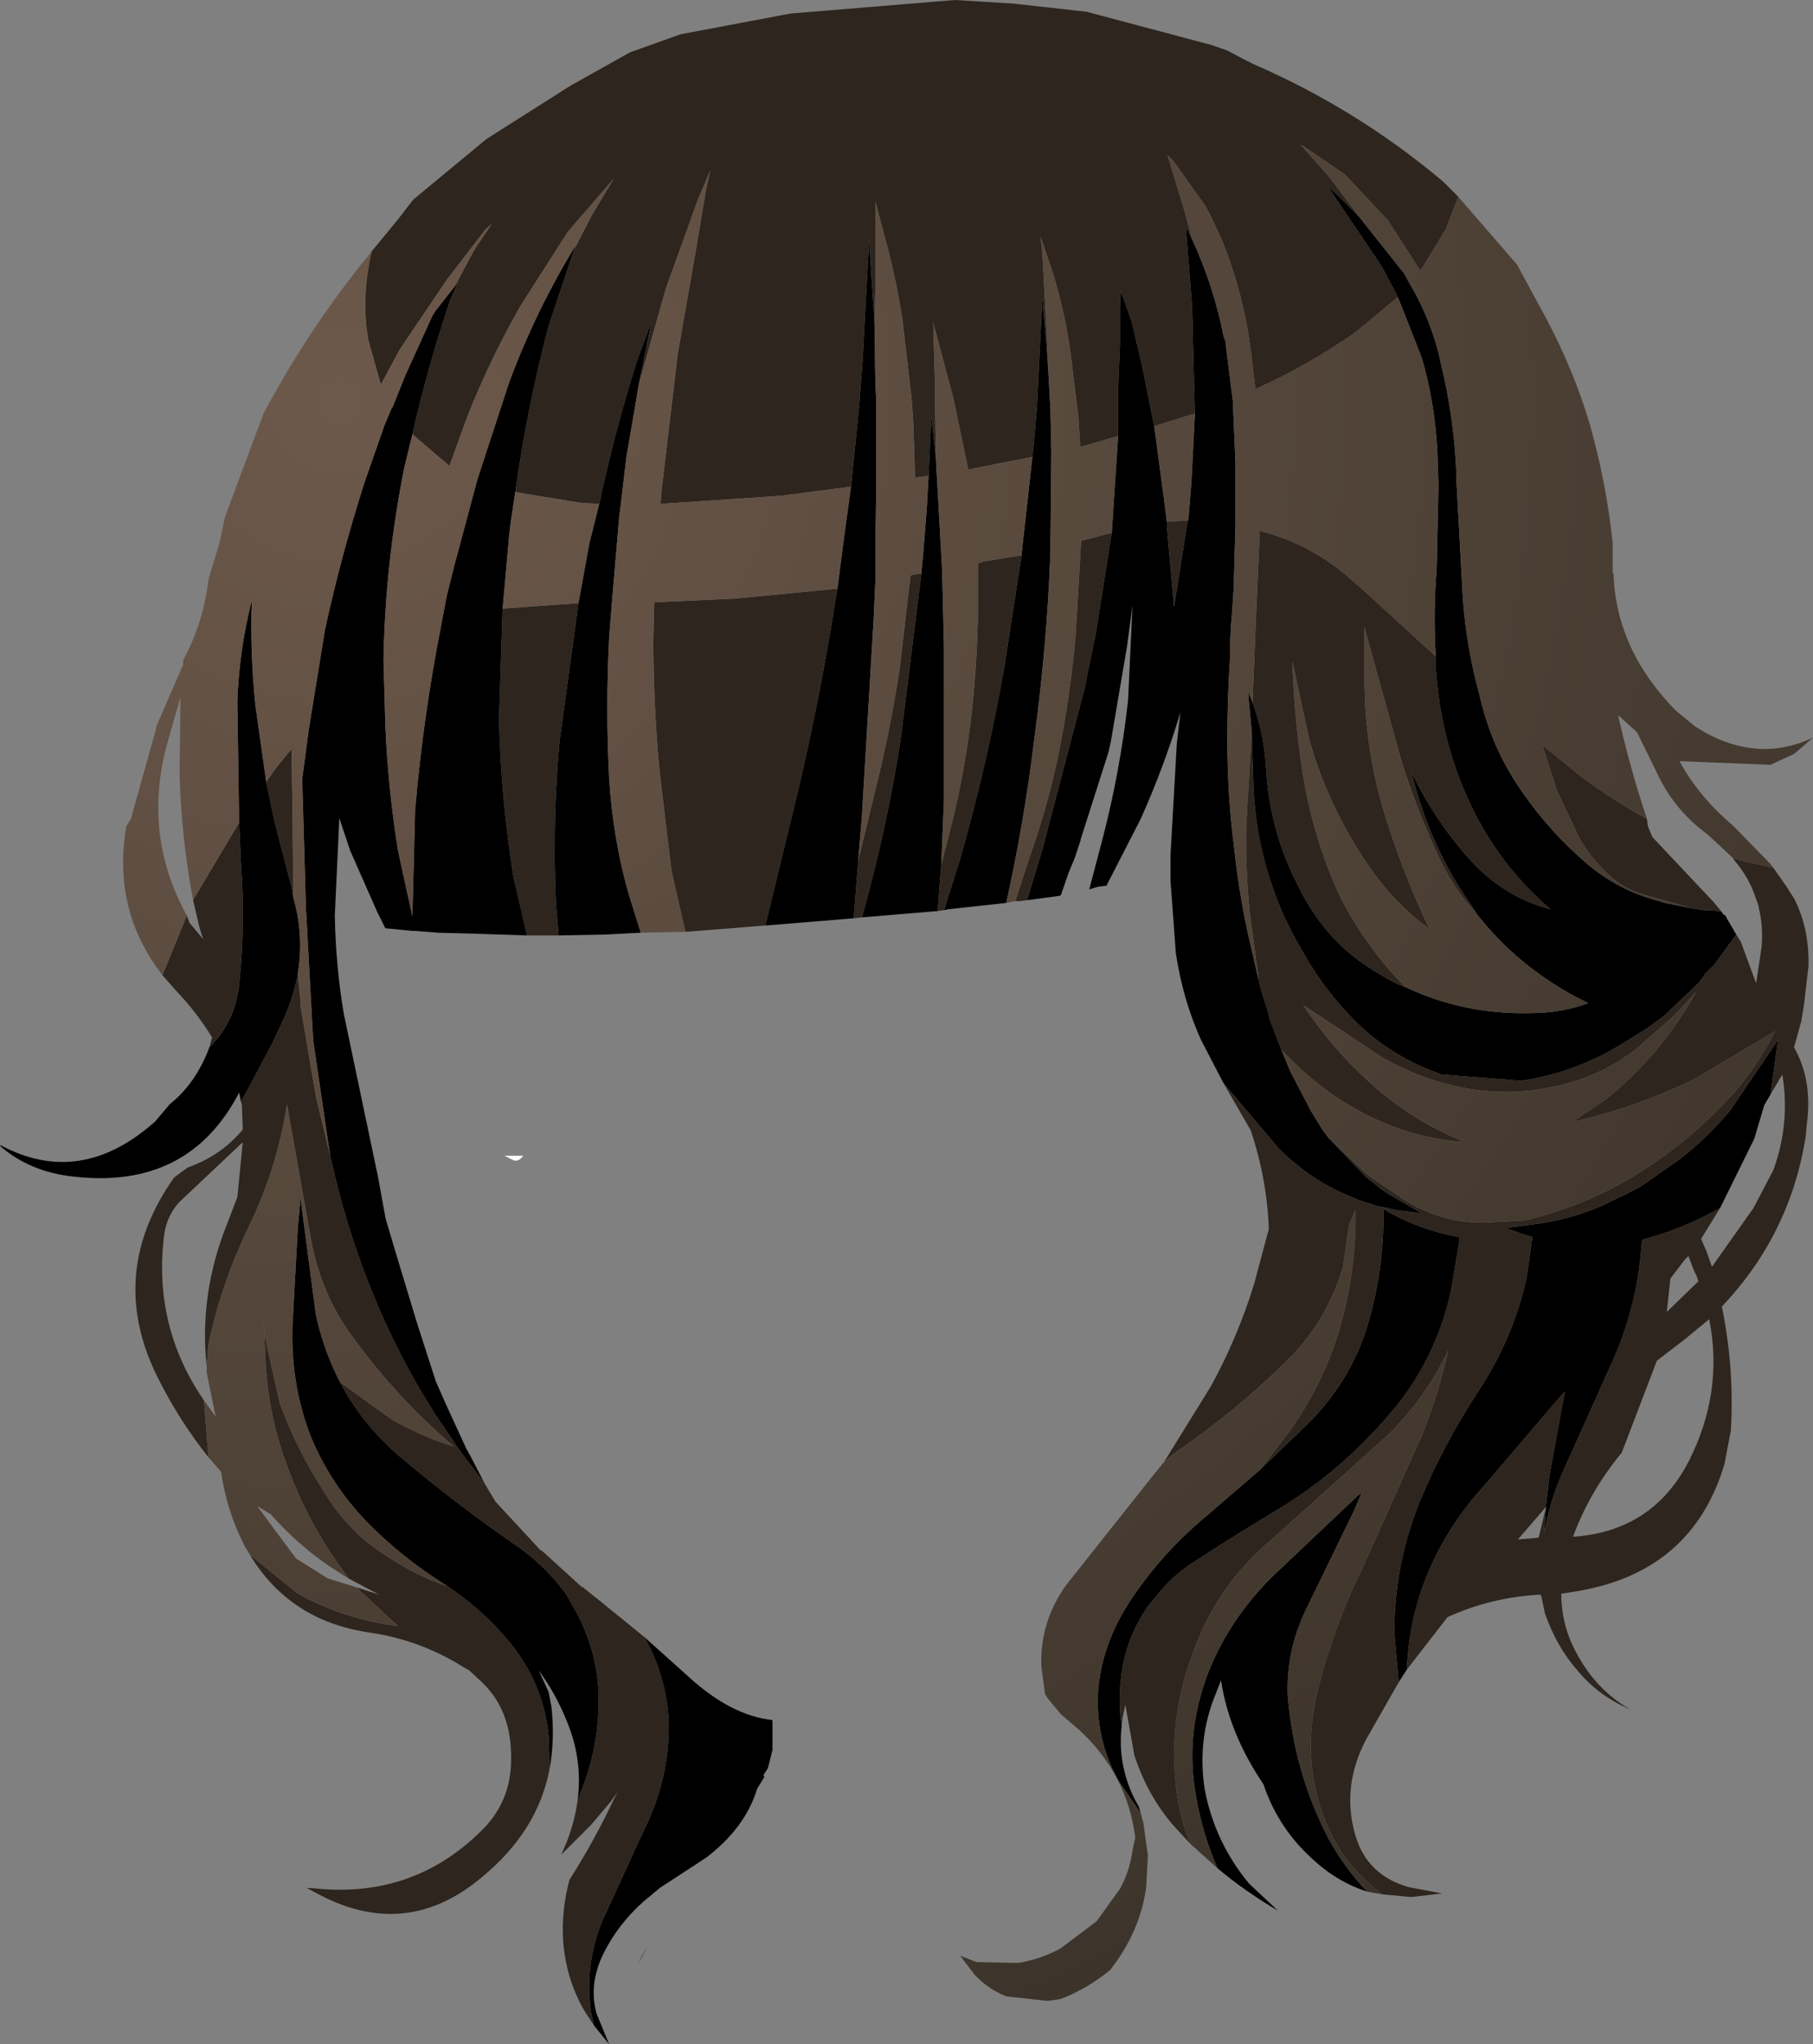
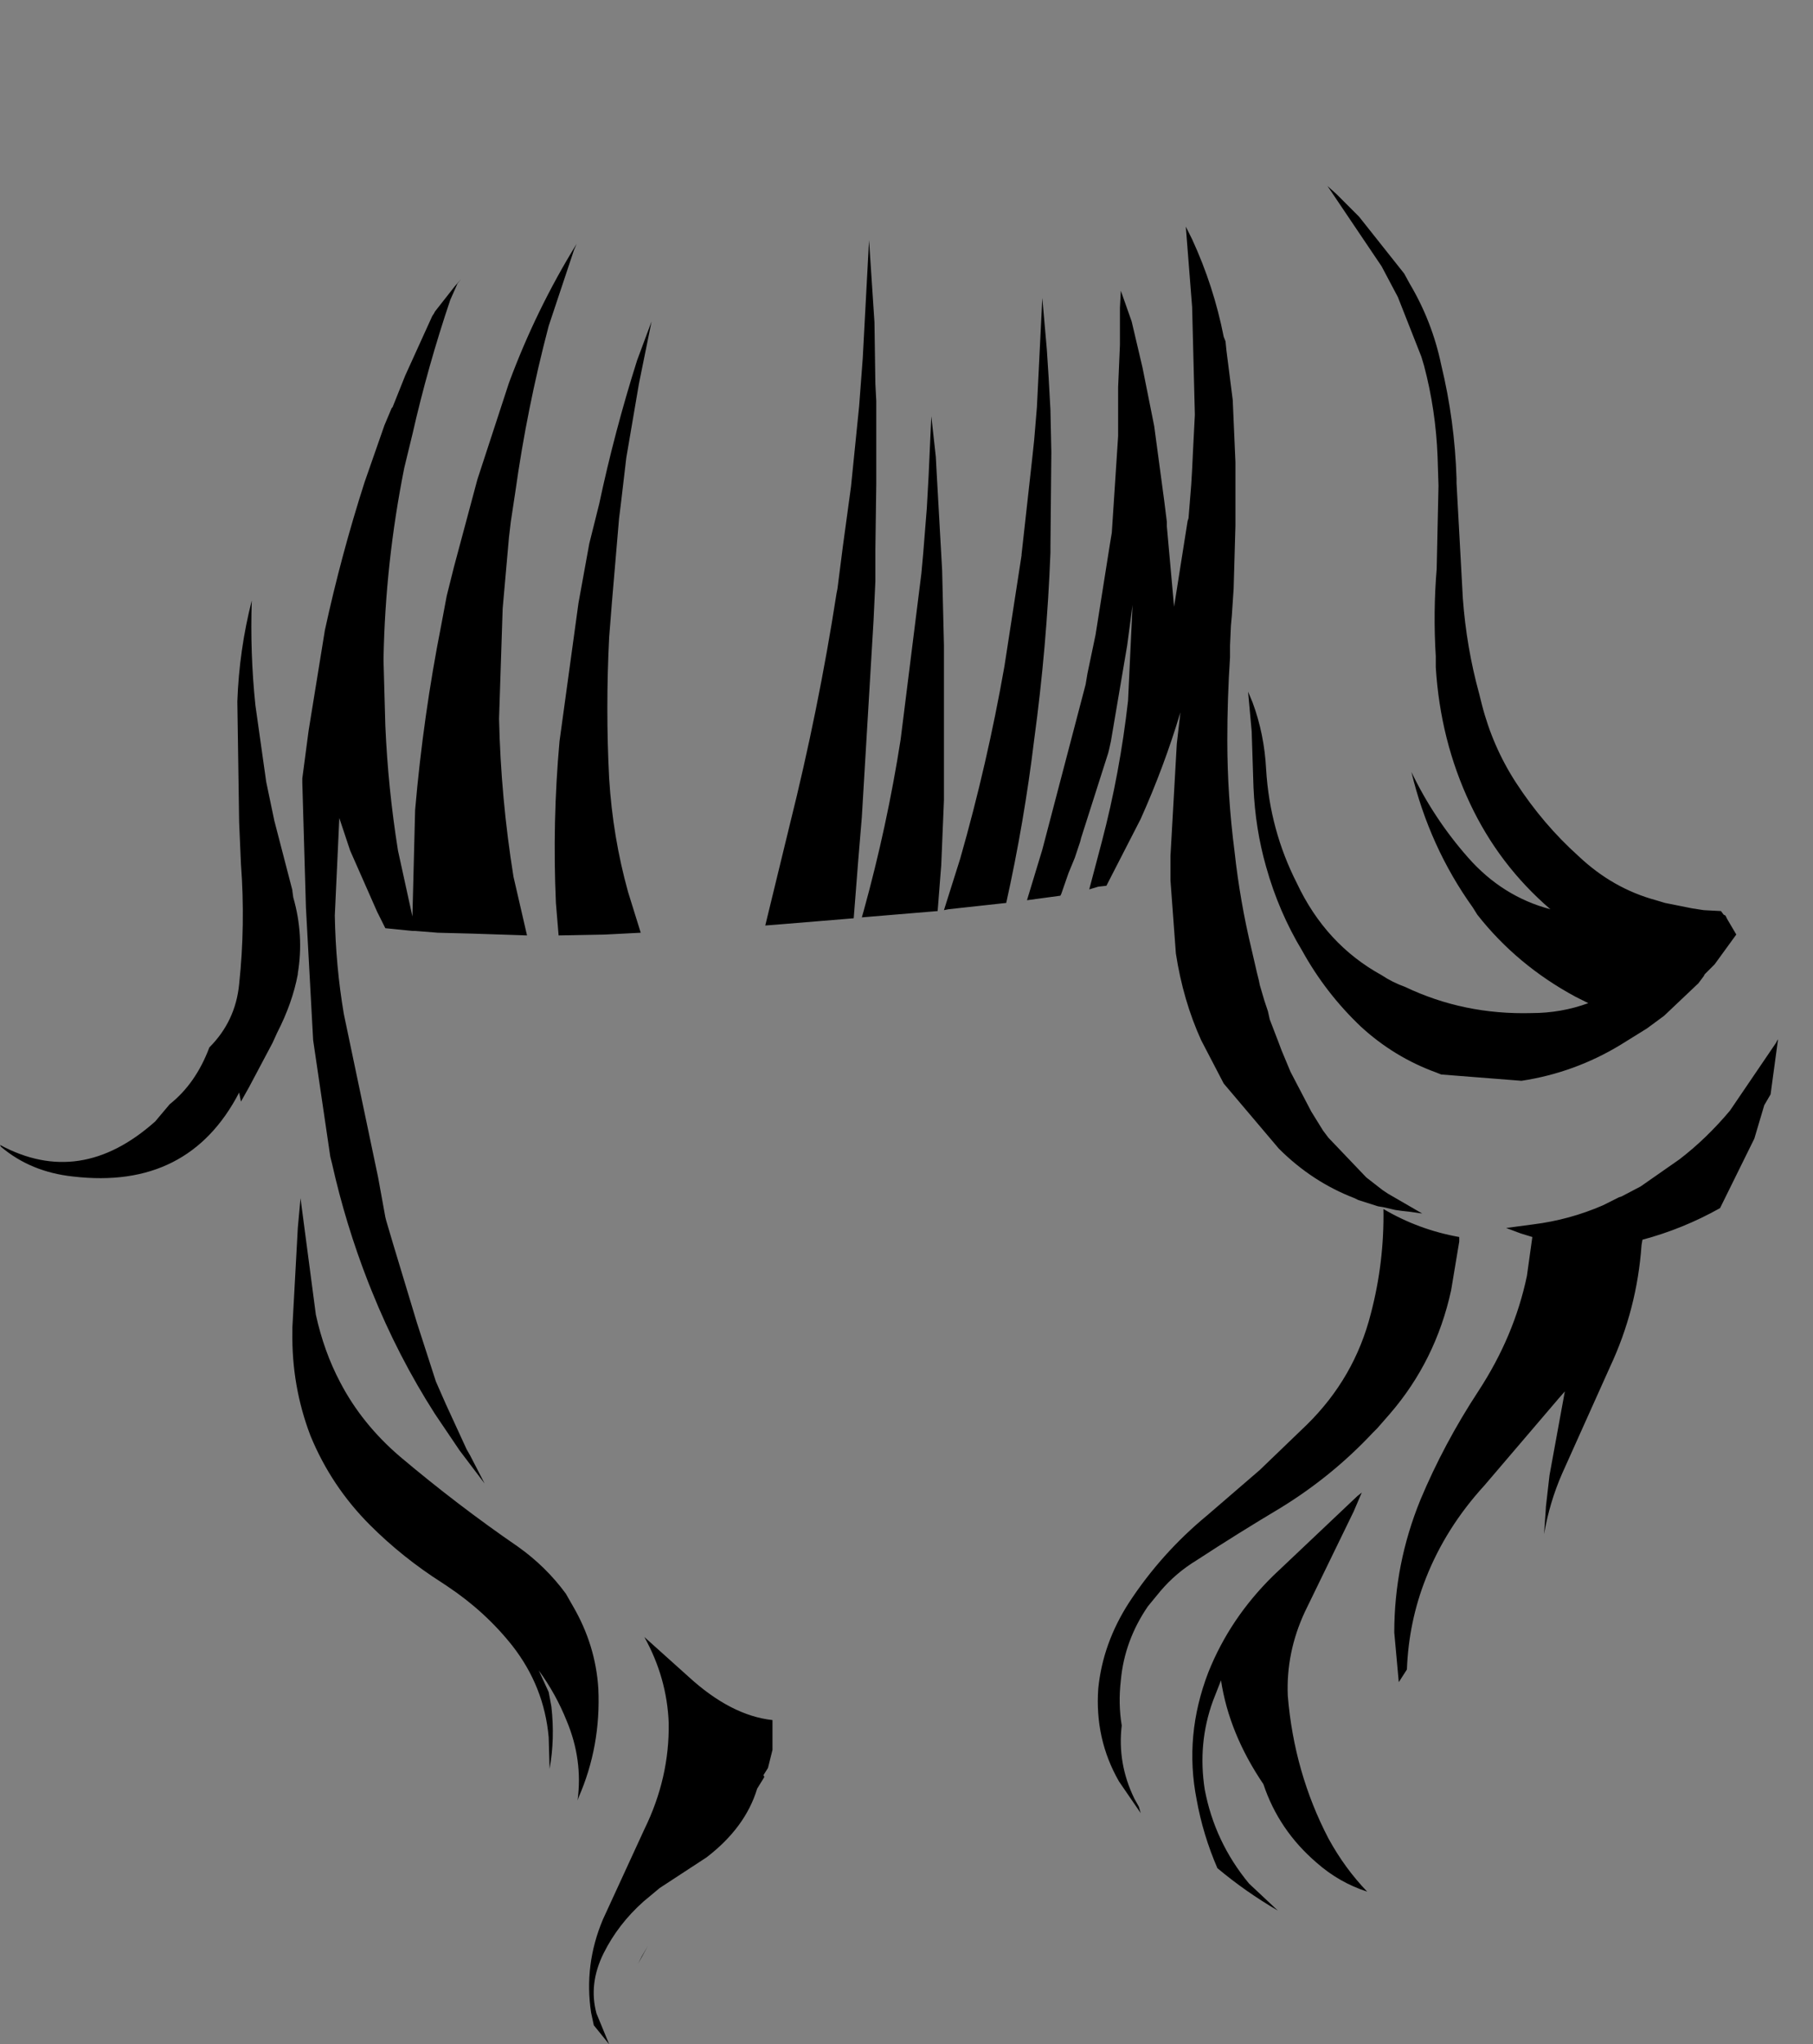
<svg xmlns="http://www.w3.org/2000/svg" height="113.2px" width="100.45px">
  <rect width="100%" height="100%" fill="#808080" stroke="none" />
  <g transform="matrix(1.0, 0.0, 0.0, 1.0, 50.2, 56.6)">
    <path d="M-25.0 -40.75 L-24.65 -41.15 -24.85 -40.9 -25.25 -40.0 Q-26.5 -36.3 -27.35 -32.55 L-27.8 -30.7 Q-28.85 -25.45 -28.95 -20.15 L-28.95 -20.0 -28.85 -16.4 Q-28.7 -12.95 -28.15 -9.5 L-27.35 -5.85 -27.2 -11.75 Q-26.75 -16.95 -25.75 -22.0 L-25.45 -23.6 -25.05 -25.2 -23.75 -30.05 -22.0 -35.4 Q-20.5 -39.45 -18.25 -43.1 L-18.4 -42.75 -19.8 -38.55 Q-21.0 -34.0 -21.65 -29.35 L-21.9 -27.7 -22.0 -26.85 -22.35 -22.9 -22.55 -16.8 Q-22.45 -12.4 -21.75 -8.05 L-21.0 -4.8 -24.0 -4.9 -25.95 -4.95 -27.2 -5.05 -27.35 -5.05 -28.85 -5.2 -29.3 -6.1 -30.8 -9.5 -31.4 -11.3 -31.65 -5.9 Q-31.6 -3.1 -31.15 -0.45 L-30.5 2.65 -29.25 8.6 -28.85 10.8 -28.8 11.0 -28.4 12.35 -27.1 16.65 -26.05 19.9 -25.5 21.15 -24.35 23.65 -24.15 24.0 -23.35 25.55 -24.75 23.7 -24.85 23.55 -26.1 21.7 Q-28.15 18.5 -29.6 14.9 L-29.8 14.4 Q-31.05 11.2 -31.8 7.85 L-31.9 7.45 -32.85 1.0 -33.25 -6.35 -33.45 -13.25 -33.45 -13.5 -33.1 -16.15 -32.2 -21.7 Q-31.3 -25.85 -30.0 -29.9 L-28.9 -33.05 -28.5 -34.0 -28.45 -34.05 -27.75 -35.8 -26.25 -39.1 -26.15 -39.25 -26.1 -39.35 -25.0 -40.75 M-17.0 -28.7 Q-16.15 -32.7 -14.9 -36.65 L-14.1 -38.8 -14.8 -35.35 -15.5 -31.25 -15.8 -28.7 -15.9 -27.9 -16.3 -23.2 -16.45 -21.3 Q-16.65 -17.35 -16.45 -13.5 -16.25 -10.25 -15.4 -7.2 L-14.7 -4.95 -16.65 -4.85 -19.25 -4.8 -19.4 -6.6 Q-19.6 -11.1 -19.2 -15.55 L-18.15 -23.2 -17.55 -26.5 -17.2 -27.9 -17.0 -28.7 M-3.05 -29.65 L-2.6 -34.1 -2.4 -36.75 -2.05 -43.3 -1.75 -38.75 -1.7 -35.35 -1.65 -34.4 -1.65 -29.8 -1.7 -26.15 -1.7 -24.4 -1.8 -22.25 -2.45 -11.35 -2.65 -8.95 -2.9 -5.75 -3.5 -5.7 -7.15 -5.4 -7.8 -5.35 -6.45 -10.9 Q-4.85 -17.3 -3.85 -23.75 L-3.8 -24.0 -3.5 -26.35 -3.05 -29.65 M1.25 -30.25 L1.4 -33.55 1.65 -31.3 1.7 -30.35 1.95 -25.9 2.0 -25.0 2.1 -20.85 2.1 -12.3 1.95 -8.7 1.75 -6.15 1.15 -6.1 -2.45 -5.8 -2.35 -6.15 Q-1.05 -10.85 -0.3 -15.65 L0.85 -24.85 0.95 -25.95 1.15 -28.45 1.25 -30.25 M7.0 -31.3 L7.1 -32.25 7.25 -34.05 7.55 -40.1 7.8 -37.25 7.9 -35.7 8.0 -33.9 8.05 -31.55 8.0 -26.3 8.0 -26.25 8.0 -26.0 Q7.8 -20.8 7.1 -15.65 6.55 -11.1 5.55 -6.6 L2.35 -6.25 2.1 -6.2 3.0 -9.05 Q4.5 -14.3 5.45 -19.7 L6.4 -25.85 6.4 -25.9 7.0 -31.3 M11.75 -32.45 L11.75 -32.85 11.75 -34.4 11.75 -35.05 11.75 -35.15 11.85 -37.5 11.85 -38.55 11.85 -39.55 11.9 -40.5 12.5 -38.8 13.1 -36.25 13.75 -33.0 13.85 -32.25 14.3 -28.9 14.45 -27.7 14.45 -27.45 14.85 -23.0 15.6 -27.75 15.65 -27.9 15.8 -29.75 15.85 -30.6 15.9 -31.65 16.0 -33.6 16.0 -33.7 15.85 -39.6 15.5 -44.05 15.85 -43.35 Q17.05 -40.75 17.6 -37.95 L17.7 -37.7 17.75 -37.2 18.1 -34.45 18.25 -31.0 18.25 -29.85 18.25 -29.35 18.25 -27.5 18.15 -24.0 18.05 -22.5 18.0 -21.95 17.95 -20.85 17.95 -20.4 17.95 -20.2 Q17.8 -17.95 17.8 -15.6 17.8 -12.55 18.2 -9.45 18.5 -6.7 19.15 -4.0 L19.45 -2.7 19.55 -2.3 19.6 -2.05 19.85 -1.2 20.05 -0.6 20.15 -0.15 20.65 1.15 20.8 1.55 21.3 2.75 22.45 4.95 23.1 6.0 23.4 6.4 25.5 8.6 26.4 9.3 26.7 9.5 28.6 10.6 27.9 10.5 27.45 10.45 27.1 10.4 26.45 10.25 26.15 10.2 25.05 9.85 24.85 9.75 Q22.5 8.85 20.65 7.0 L17.6 3.4 16.35 1.0 Q15.35 -1.2 14.95 -3.8 L14.65 -7.85 14.65 -9.2 15.0 -15.4 15.2 -17.15 Q14.3 -14.15 13.0 -11.25 L11.1 -7.55 10.65 -7.5 10.15 -7.35 10.85 -10.0 Q11.85 -13.8 12.3 -17.8 L12.55 -23.1 12.25 -20.85 11.35 -15.55 11.25 -15.1 11.2 -14.9 9.7 -10.2 9.65 -10.0 9.35 -9.1 9.0 -8.25 8.6 -7.1 8.55 -7.0 6.7 -6.75 7.55 -9.55 9.95 -18.7 10.05 -19.3 10.5 -21.45 11.3 -26.5 11.4 -27.1 11.75 -32.45 M27.25 -40.15 L26.35 -41.85 23.35 -46.3 23.85 -45.85 25.1 -44.6 27.6 -41.45 27.9 -40.9 Q29.15 -38.8 29.65 -36.4 30.4 -33.3 30.5 -30.1 L30.5 -29.85 30.85 -23.45 Q31.05 -20.75 31.75 -18.2 L31.9 -17.6 Q32.5 -15.25 33.8 -13.25 35.3 -10.95 37.25 -9.2 39.15 -7.4 41.55 -6.75 L42.05 -6.6 43.55 -6.3 44.2 -6.2 45.15 -6.15 45.3 -5.95 45.4 -5.9 45.5 -5.7 46.0 -4.85 44.8 -3.2 44.25 -2.65 44.2 -2.55 43.9 -2.15 42.0 -0.35 41.05 0.35 39.6 1.25 Q37.05 2.8 34.1 3.25 L29.65 2.9 29.4 2.8 Q27.05 1.95 25.2 0.25 23.25 -1.6 21.95 -3.95 20.65 -6.1 19.95 -8.6 19.35 -10.7 19.25 -13.0 L19.15 -16.1 18.95 -18.3 19.2 -17.7 Q19.85 -15.95 19.95 -14.0 20.15 -10.65 21.65 -7.7 23.25 -4.3 26.35 -2.6 26.95 -2.2 27.65 -1.95 30.9 -0.4 34.65 -0.5 36.3 -0.5 37.8 -1.05 L37.1 -1.4 Q33.85 -3.15 31.65 -5.95 L31.4 -6.35 Q29.0 -9.7 28.0 -13.85 29.25 -11.25 31.15 -9.1 33.05 -6.95 35.7 -6.25 32.85 -8.7 31.25 -12.1 29.6 -15.6 29.35 -19.65 L29.35 -20.25 Q29.2 -22.7 29.4 -25.1 L29.5 -29.7 29.45 -31.3 Q29.35 -33.9 28.7 -36.35 L28.55 -36.85 27.25 -40.15 M27.75 35.85 L27.3 36.55 27.05 33.8 Q27.05 30.0 28.5 26.45 29.8 23.35 31.7 20.45 33.7 17.4 34.4 14.05 L34.7 11.9 34.05 11.7 33.25 11.4 34.75 11.2 Q36.75 10.95 38.6 10.15 L39.5 9.7 39.65 9.65 40.7 9.1 42.85 7.6 Q44.35 6.45 45.65 4.9 L48.2 1.15 48.3 0.95 48.3 1.05 47.9 4.0 47.55 4.6 47.0 6.45 45.1 10.3 Q43.05 11.45 40.8 12.05 L40.75 12.35 Q40.5 15.9 39.0 19.1 L36.35 25.0 Q35.65 26.6 35.35 28.35 L35.45 26.9 35.45 26.8 35.45 26.85 35.65 25.1 36.5 20.45 36.15 20.85 32.05 25.65 Q29.9 28.0 28.8 30.8 27.85 33.2 27.75 35.85 M25.55 48.15 Q24.0 47.65 22.75 46.55 20.65 44.75 19.8 42.2 17.9 39.4 17.45 36.45 L17.0 37.6 Q16.15 39.95 16.55 42.5 17.1 45.4 19.0 47.7 L20.6 49.2 Q18.8 48.15 17.25 46.85 16.45 45.0 16.1 43.05 15.4 39.5 16.75 36.0 17.95 33.0 20.35 30.65 L25.0 26.25 25.25 26.05 24.8 27.1 22.1 32.65 Q21.05 34.9 21.15 37.3 21.5 41.55 23.4 45.2 24.3 46.85 25.55 48.15 M11.95 38.95 Q11.7 41.05 12.65 43.0 L12.9 43.45 13.0 43.8 11.8 42.05 Q10.45 39.7 10.65 36.9 10.9 34.4 12.35 32.15 14.15 29.4 16.7 27.3 L19.6 24.8 22.2 22.3 Q24.85 19.7 25.75 16.15 26.5 13.3 26.45 10.35 28.4 11.5 30.65 11.9 L30.65 12.15 30.2 14.85 Q29.35 18.75 26.8 21.7 L26.1 22.5 25.85 22.75 Q23.6 25.15 20.75 26.9 18.4 28.3 16.1 29.8 14.95 30.5 14.1 31.5 L13.4 32.35 Q12.1 34.25 11.9 36.45 11.75 37.75 11.95 38.95 M-14.5 34.05 L-12.05 36.25 Q-9.7 38.4 -7.4 38.65 L-7.4 40.3 -7.65 41.3 -7.9 41.7 -7.85 41.8 -8.25 42.45 Q-8.9 44.6 -11.05 46.25 L-13.65 47.95 -14.55 48.7 Q-15.95 49.95 -16.75 51.55 -17.6 53.25 -17.15 54.9 L-16.45 56.6 -17.3 55.55 -17.45 54.85 Q-17.85 52.2 -16.8 49.7 L-14.5 44.7 Q-13.1 41.85 -13.15 38.8 -13.25 36.3 -14.5 34.05 M-18.2 43.1 Q-17.9 40.85 -18.8 38.7 -19.4 37.2 -20.35 35.9 L-19.8 37.1 -19.65 37.9 Q-19.45 39.7 -19.75 41.35 L-19.8 39.6 Q-20.05 36.8 -21.8 34.55 -23.3 32.65 -25.4 31.25 L-25.7 31.05 Q-27.9 29.65 -29.7 27.85 -31.85 25.7 -33.0 22.9 -34.05 20.15 -34.0 17.15 L-34.0 16.9 -33.7 11.4 -33.55 9.75 -32.7 16.2 Q-32.25 18.25 -31.35 19.95 -30.15 22.25 -28.05 24.05 -24.85 26.75 -21.5 29.05 -19.95 30.15 -18.85 31.65 L-18.45 32.35 Q-17.2 34.5 -17.05 36.9 -16.9 40.1 -18.15 42.95 L-18.2 43.1 M-36.85 4.4 L-36.95 3.9 Q-39.75 9.3 -46.15 8.55 -48.5 8.3 -50.15 6.9 L-50.2 6.8 Q-45.75 9.2 -41.6 5.5 L-40.8 4.55 Q-39.35 3.4 -38.6 1.4 -37.15 -0.05 -36.95 -2.1 -36.6 -5.4 -36.85 -8.75 L-36.95 -11.05 -37.05 -17.75 Q-36.95 -20.6 -36.25 -23.35 -36.35 -20.45 -36.05 -17.55 L-35.45 -13.3 -35.0 -11.15 -34.0 -7.3 -34.0 -7.25 -33.95 -6.9 Q-33.35 -4.8 -33.7 -2.7 L-33.7 -2.65 Q-34.0 -1.05 -34.85 0.6 L-35.1 1.15 -36.4 3.6 -36.85 4.4 M-14.3 51.15 L-14.65 51.75 -14.85 52.15 -14.3 51.15" fill="#000000" fill-rule="evenodd" stroke="none" />
-     <path d="M-21.25 7.45 Q-21.5 7.75 -21.75 7.65 L-22.05 7.5 -22.25 7.4 -21.2 7.4 -21.25 7.45" fill="#ffffff" fill-rule="evenodd" stroke="none" />
-     <path d="M-29.55 -42.75 L-28.15 -44.45 -27.3 -45.55 -23.25 -48.9 -18.6 -51.85 -15.3 -53.7 -12.5 -54.7 -6.4 -55.85 2.7 -56.6 5.95 -56.4 10.0 -55.95 16.95 -54.1 17.8 -53.8 18.65 -53.35 19.25 -53.05 Q25.0 -50.55 29.75 -46.55 L30.6 -45.7 29.9 -43.9 28.5 -41.6 26.7 -44.4 24.3 -46.95 22.1 -48.45 21.85 -48.6 23.45 -46.8 25.1 -44.6 23.85 -45.85 23.35 -46.3 26.35 -41.85 27.25 -40.15 24.9 -38.2 Q22.25 -36.35 19.35 -35.05 L19.2 -36.35 Q18.95 -39.0 18.15 -41.5 17.55 -43.45 16.55 -45.25 L14.8 -47.7 14.5 -48.0 14.5 -47.95 15.45 -44.85 15.85 -43.35 15.5 -44.05 15.85 -39.6 16.0 -33.7 13.75 -33.0 13.1 -36.25 12.5 -38.8 11.9 -40.5 11.85 -39.55 11.85 -38.55 11.85 -37.5 11.75 -35.15 11.75 -35.05 11.75 -34.4 11.75 -32.85 11.75 -32.45 9.65 -31.85 9.55 -33.5 9.2 -36.35 Q8.9 -39.05 8.1 -41.6 L7.45 -43.5 7.55 -42.6 7.8 -38.0 7.9 -35.7 7.8 -37.25 7.55 -40.1 7.25 -34.05 7.1 -32.25 7.0 -31.3 4.7 -30.85 3.45 -30.6 2.6 -34.65 2.5 -35.0 1.5 -38.75 1.5 -38.85 1.6 -35.35 1.6 -34.7 1.65 -31.3 1.4 -33.55 1.25 -30.25 0.5 -30.15 0.4 -33.25 0.3 -34.6 -0.2 -38.9 Q-0.55 -41.2 -1.2 -43.55 L-1.7 -45.45 -1.7 -44.95 -1.7 -40.6 -1.75 -38.75 -2.05 -43.3 -2.4 -36.75 -2.6 -34.1 -3.05 -29.65 -6.9 -29.15 -7.6 -29.1 -13.6 -28.7 -13.55 -29.4 -12.65 -37.0 -11.65 -42.7 -11.1 -46.0 -10.85 -47.15 -11.55 -45.5 -13.3 -40.65 -14.8 -35.35 -14.1 -38.8 -14.9 -36.65 Q-16.15 -32.7 -17.0 -28.7 L-18.0 -28.75 -21.65 -29.35 Q-21.0 -34.0 -19.8 -38.55 L-18.4 -42.75 -17.4 -44.7 -16.2 -46.7 -18.75 -43.75 -21.4 -39.6 Q-23.05 -36.7 -24.3 -33.55 L-25.3 -30.8 -27.35 -32.55 Q-26.5 -36.3 -25.25 -40.0 L-24.85 -40.9 -24.65 -41.15 -25.0 -40.75 -23.9 -42.8 -22.95 -44.2 -23.3 -43.9 -25.45 -41.1 -28.05 -37.25 -29.1 -35.3 -29.8 -37.8 Q-30.2 -40.15 -29.6 -42.7 L-29.55 -42.75 M48.05 -8.55 L48.75 -7.55 49.2 -6.85 Q50.05 -5.2 50.0 -3.1 L49.75 -0.95 49.6 -0.05 49.2 1.4 Q50.25 3.25 49.9 5.7 L49.85 6.3 Q49.0 11.75 45.2 15.75 45.9 19.15 45.7 22.6 L45.35 24.45 Q43.55 30.55 36.95 31.55 L36.3 31.65 Q36.3 32.9 36.75 34.1 37.85 36.75 40.1 38.05 38.35 37.3 37.2 35.9 36.05 34.6 35.4 32.75 L35.2 31.8 35.15 31.7 Q32.4 31.85 30.0 32.95 L27.75 35.85 Q27.85 33.2 28.8 30.8 29.9 28.0 32.05 25.65 L36.15 20.85 36.5 20.45 35.65 25.1 35.45 26.85 33.9 28.65 35.05 28.55 35.45 26.9 35.35 28.35 Q35.65 26.6 36.35 25.0 L39.0 19.1 Q40.5 15.9 40.75 12.35 L40.8 12.05 Q43.05 11.45 45.1 10.3 L44.05 12.0 44.35 12.7 44.65 13.55 46.95 10.3 48.05 8.2 Q49.0 5.6 48.55 2.9 L47.9 4.0 48.3 1.05 48.3 0.95 48.2 1.15 45.65 4.9 Q44.35 6.45 42.85 7.6 L40.7 9.1 39.65 9.65 39.5 9.7 38.6 10.15 Q36.75 10.95 34.75 11.2 L33.25 11.4 34.05 11.7 34.7 11.9 34.4 14.05 Q33.7 17.4 31.7 20.45 29.8 23.35 28.5 26.45 27.05 30.0 27.05 33.8 L27.3 36.55 25.5 39.7 Q24.1 42.35 24.9 45.05 25.55 47.25 27.85 47.9 L29.7 48.25 28.0 48.45 26.4 48.3 Q23.95 46.5 23.0 43.6 22.0 40.6 22.75 37.25 23.65 33.55 25.35 30.1 L28.6 22.85 Q29.5 20.6 30.05 18.15 28.75 20.9 26.55 23.0 L20.2 28.7 Q17.3 31.15 16.0 34.65 14.45 38.55 15.0 42.7 15.2 44.2 15.75 45.5 L15.1 44.8 Q13.45 43.05 12.65 40.6 L12.15 37.8 12.0 38.5 11.95 38.95 Q11.75 37.75 11.9 36.45 12.1 34.25 13.4 32.35 L14.1 31.5 Q14.95 30.5 16.1 29.8 18.4 28.3 20.75 26.9 23.6 25.15 25.85 22.75 L26.1 22.5 26.8 21.7 Q29.35 18.75 30.2 14.85 L30.65 12.15 30.65 11.9 Q28.4 11.5 26.45 10.35 26.5 13.3 25.75 16.15 24.85 19.7 22.2 22.3 L19.6 24.8 20.95 23.05 Q23.15 20.15 24.1 16.7 24.95 13.65 24.9 10.4 L24.55 11.2 24.2 13.6 Q23.25 16.7 21.0 18.85 18.2 21.6 14.9 23.85 L14.3 24.35 16.9 20.15 Q18.4 17.4 19.3 14.45 L20.1 11.45 Q20.0 8.7 19.1 6.0 L17.6 3.4 20.65 7.0 Q22.5 8.85 24.85 9.75 L25.05 9.85 26.15 10.2 26.45 10.25 27.1 10.4 27.45 10.45 27.9 10.5 28.6 10.6 26.7 9.5 26.4 9.3 25.5 8.6 23.4 6.4 25.55 8.45 27.4 9.7 27.45 9.75 Q29.65 11.15 32.05 11.1 L34.05 11.0 34.45 10.95 Q37.2 10.25 39.5 9.0 42.95 7.1 45.8 4.0 47.2 2.4 48.15 0.5 L43.7 3.15 Q40.5 4.7 37.05 5.5 L36.95 5.5 38.75 4.3 Q41.8 1.85 43.7 -1.55 L43.75 -1.65 42.55 -0.35 40.5 1.45 Q38.35 3.15 35.5 3.65 33.15 4.1 30.7 3.6 28.5 3.15 26.45 2.0 L22.0 -0.95 Q23.6 1.45 25.65 3.3 28.05 5.5 31.0 6.65 28.85 6.5 26.9 5.75 23.8 4.55 21.3 2.05 L20.8 1.55 20.65 1.15 20.15 -0.15 20.05 -0.6 19.85 -1.2 19.6 -2.05 19.55 -2.3 19.05 -6.0 Q18.8 -8.45 18.85 -10.9 L19.15 -16.1 19.25 -13.0 Q19.35 -10.7 19.95 -8.6 20.65 -6.1 21.95 -3.95 23.25 -1.6 25.2 0.25 27.05 1.95 29.4 2.8 L29.65 2.9 34.1 3.25 Q37.05 2.8 39.6 1.25 L41.05 0.35 42.0 -0.35 43.9 -2.15 44.2 -2.55 44.25 -2.65 44.8 -3.2 46.0 -4.85 46.25 -4.45 47.1 -2.15 47.4 -4.15 Q47.5 -5.3 47.25 -6.3 L47.25 -6.35 47.2 -6.55 47.1 -6.8 Q46.75 -7.95 45.9 -8.95 L45.8 -9.1 46.45 -8.9 47.85 -8.6 48.05 -8.55 M6.7 -6.75 L6.3 -6.7 6.05 -6.7 6.85 -9.15 Q7.8 -11.8 8.4 -14.6 9.1 -18.0 9.4 -21.45 L9.7 -26.65 11.4 -27.1 11.3 -26.5 10.5 -21.45 10.05 -19.3 9.95 -18.7 7.55 -9.55 6.7 -6.75 M2.1 -6.2 L1.75 -6.15 1.95 -8.7 2.55 -11.05 Q3.3 -14.1 3.65 -17.25 4.0 -20.5 4.0 -23.85 L4.0 -25.4 4.25 -25.5 6.4 -25.85 5.45 -19.7 Q4.5 -14.3 3.0 -9.05 L2.1 -6.2 M-2.45 -5.8 L-2.9 -5.75 -2.65 -8.95 -1.65 -13.05 Q-0.85 -16.3 -0.35 -19.6 L0.25 -24.75 0.85 -24.85 -0.3 -15.65 Q-1.05 -10.85 -2.35 -6.15 L-2.45 -5.8 M-7.8 -5.35 L-12.2 -5.0 -12.25 -5.1 -13.0 -8.4 -13.65 -13.85 Q-14.0 -17.5 -14.0 -21.2 L-13.95 -23.25 -9.5 -23.45 -3.8 -24.0 -3.85 -23.75 Q-4.85 -17.3 -6.45 -10.9 L-7.8 -5.35 M-19.25 -4.8 L-21.0 -4.8 -21.75 -8.05 Q-22.45 -12.4 -22.55 -16.8 L-22.35 -22.9 -18.15 -23.2 -19.2 -15.55 Q-19.6 -11.1 -19.4 -6.6 L-19.25 -4.8 M-23.35 25.55 L-22.75 26.55 -20.25 29.25 -20.2 29.25 -18.0 31.25 -17.9 31.3 -16.9 32.1 -14.5 34.05 Q-13.25 36.3 -13.15 38.8 -13.1 41.85 -14.5 44.7 L-16.8 49.7 Q-17.85 52.2 -17.45 54.85 L-17.3 55.55 -17.85 54.7 Q-18.85 52.95 -19.0 50.85 -19.1 49.2 -18.65 47.5 -17.25 45.3 -16.15 42.95 L-15.95 42.6 -16.35 43.15 -17.45 44.45 -19.1 46.1 -18.8 45.4 Q-18.35 44.25 -18.2 43.1 L-18.15 42.95 Q-16.9 40.1 -17.05 36.9 -17.2 34.5 -18.45 32.35 L-18.85 31.65 Q-19.95 30.15 -21.5 29.05 -24.85 26.75 -28.05 24.05 -30.15 22.25 -31.35 19.95 L-28.5 22.0 Q-26.85 22.95 -25.05 23.5 -28.35 20.7 -30.9 17.1 -32.4 14.95 -32.95 12.15 L-34.3 4.55 -34.4 5.15 Q-35.0 8.5 -36.55 11.6 -38.0 14.7 -38.65 17.85 L-38.75 19.05 Q-39.15 15.3 -37.8 11.65 L-37.05 9.7 -36.75 6.65 -40.25 9.95 Q-40.95 10.7 -41.1 11.75 -41.75 16.8 -38.9 20.95 L-38.65 24.1 Q-40.2 22.15 -41.35 19.9 -44.4 14.05 -40.55 8.6 L-39.8 8.05 Q-37.95 7.4 -36.75 5.95 L-36.8 4.55 -36.85 4.4 -36.4 3.6 -35.1 1.15 -34.85 0.6 Q-34.0 -1.05 -33.7 -2.65 L-33.55 -1.15 -33.55 -0.9 -32.7 4.1 -31.9 7.45 -31.8 7.85 Q-31.05 11.2 -29.8 14.4 L-29.6 14.9 Q-28.15 18.5 -26.1 21.7 L-24.85 23.55 -24.75 23.7 -23.35 25.55 M-19.75 41.35 Q-20.4 44.8 -23.5 47.35 -27.6 50.8 -32.35 48.4 L-33.2 47.95 -32.95 47.95 Q-27.4 48.6 -23.55 44.8 -22.05 43.35 -21.9 41.3 -21.7 38.3 -23.45 36.6 L-24.2 35.9 -24.55 35.7 Q-26.95 34.2 -29.75 33.8 -34.15 33.15 -36.35 29.5 L-33.7 31.65 Q-31.15 33.05 -28.15 33.45 L-30.45 31.3 -29.2 31.7 -30.9 30.8 -30.95 30.7 Q-33.5 27.35 -34.75 23.2 -35.4 20.95 -35.5 18.6 L-35.55 17.3 -34.7 21.1 Q-33.75 23.7 -32.25 26.0 -30.9 28.25 -28.8 29.55 -27.15 30.65 -25.4 31.25 -23.3 32.65 -21.8 34.55 -20.05 36.8 -19.8 39.6 L-19.75 41.35 M-38.6 1.4 L-38.45 0.85 Q-39.3 -0.55 -40.5 -1.8 L-41.2 -2.6 -39.85 -5.9 -39.7 -5.5 -38.95 -4.6 -39.15 -5.25 -39.5 -6.75 -39.45 -6.85 -36.95 -11.05 -36.85 -8.75 Q-36.6 -5.4 -36.95 -2.1 -37.15 -0.05 -38.6 1.4 M14.45 -27.7 L15.2 -27.75 15.6 -27.75 14.85 -23.0 14.45 -27.45 14.45 -27.7 M19.2 -17.7 L19.4 -22.65 19.6 -27.2 Q22.6 -26.45 24.95 -24.25 L25.25 -24.0 29.35 -20.25 29.35 -19.65 Q29.6 -15.6 31.25 -12.1 32.85 -8.7 35.7 -6.25 33.05 -6.95 31.15 -9.1 29.25 -11.25 28.0 -13.85 29.0 -9.7 31.4 -6.35 L31.65 -5.95 Q30.25 -7.45 29.35 -9.5 28.25 -11.9 27.45 -14.45 L25.4 -21.85 Q25.35 -19.55 25.45 -17.3 25.65 -14.5 26.4 -11.9 27.45 -8.4 29.0 -5.15 27.25 -6.45 25.95 -8.2 23.5 -11.6 22.35 -15.6 L21.4 -20.0 21.45 -18.95 Q21.6 -15.95 22.1 -13.05 22.7 -9.9 24.0 -7.05 25.4 -4.25 27.65 -1.95 26.95 -2.2 26.35 -2.6 23.25 -4.3 21.65 -7.7 20.15 -10.65 19.95 -14.0 19.85 -15.95 19.2 -17.7 M43.55 -6.3 L40.75 -7.1 Q39.75 -7.4 39.0 -8.1 38.05 -8.95 37.35 -10.1 L36.05 -12.85 35.25 -15.35 37.4 -13.6 Q39.15 -12.3 41.05 -11.25 L41.1 -10.85 41.35 -10.25 44.6 -6.8 44.7 -6.7 45.15 -6.15 44.2 -6.2 43.55 -6.3 M43.35 12.95 L43.15 13.15 42.35 14.2 42.15 16.05 43.9 14.35 43.8 14.05 43.65 13.75 43.35 12.95 M41.6 18.75 L40.3 22.15 39.65 23.85 Q37.9 25.95 36.95 28.5 41.4 28.2 43.4 24.25 45.3 20.45 44.5 16.45 L43.1 17.6 41.6 18.75 M-35.45 -13.3 L-34.85 -14.15 -34.15 -15.0 -34.05 -15.1 -34.0 -12.05 -33.95 -7.05 -33.95 -6.9 -34.0 -7.25 -34.0 -7.3 -35.0 -11.15 -35.45 -13.3 M-35.6 16.95 L-35.6 16.35 -35.55 17.3 -35.6 16.95" fill="#2d251e" fill-rule="evenodd" stroke="none" />
-     <path d="M-29.55 -42.75 L-29.6 -42.7 Q-30.2 -40.15 -29.8 -37.8 L-29.1 -35.3 -28.05 -37.25 -25.45 -41.1 -23.3 -43.9 -22.95 -44.2 -23.9 -42.8 -25.0 -40.75 -26.1 -39.35 -26.15 -39.25 -26.25 -39.1 -27.75 -35.8 -28.45 -34.05 -28.5 -34.0 -28.9 -33.05 -30.0 -29.9 Q-31.3 -25.85 -32.2 -21.7 L-33.1 -16.15 -33.45 -13.5 -33.45 -13.25 -33.25 -6.35 -32.85 1.0 -31.9 7.45 -32.7 4.1 -33.55 -0.9 -33.55 -1.15 -33.7 -2.65 -33.7 -2.7 Q-33.35 -4.8 -33.95 -6.9 L-33.95 -7.05 -34.0 -12.05 -34.05 -15.1 -34.15 -15.0 -34.85 -14.15 -35.45 -13.3 -36.05 -17.55 Q-36.35 -20.45 -36.25 -23.35 -36.95 -20.6 -37.05 -17.75 L-36.95 -11.05 -39.45 -6.85 -39.5 -6.75 Q-40.15 -10.2 -40.25 -13.7 L-40.2 -18.0 -40.9 -15.55 Q-42.35 -10.45 -39.85 -5.9 L-41.2 -2.6 Q-44.0 -6.2 -43.2 -10.85 L-42.95 -11.25 -41.55 -16.25 -41.55 -16.35 -40.05 -19.8 -40.05 -20.05 Q-38.95 -22.05 -38.65 -24.5 L-38.6 -24.7 -38.05 -26.5 -37.75 -27.9 -37.65 -28.2 -35.6 -33.7 Q-33.05 -38.5 -29.55 -42.75 M-27.35 -32.55 L-25.3 -30.8 -24.3 -33.55 Q-23.05 -36.7 -21.4 -39.6 L-18.75 -43.75 -16.2 -46.7 -17.4 -44.7 -18.4 -42.75 -18.25 -43.1 Q-20.5 -39.45 -22.0 -35.4 L-23.75 -30.05 -25.05 -25.2 -25.45 -23.6 -25.75 -22.0 Q-26.75 -16.95 -27.2 -11.75 L-27.35 -5.85 -28.15 -9.5 Q-28.7 -12.95 -28.85 -16.4 L-28.95 -20.0 -28.95 -20.15 Q-28.85 -25.45 -27.8 -30.7 L-27.35 -32.55 M-21.65 -29.35 L-18.0 -28.75 -17.0 -28.7 -17.2 -27.9 -17.55 -26.5 -18.15 -23.2 -22.35 -22.9 -22.0 -26.85 -21.9 -27.7 -21.65 -29.35 M-14.8 -35.35 L-13.3 -40.65 -11.55 -45.5 -10.85 -47.15 -11.1 -46.0 -11.65 -42.7 -12.65 -37.0 -13.55 -29.4 -13.6 -28.7 -7.6 -29.1 -6.9 -29.15 -3.05 -29.65 -3.5 -26.35 -3.8 -24.0 -9.5 -23.45 -13.95 -23.25 -14.0 -21.2 Q-14.0 -17.5 -13.65 -13.85 L-13.0 -8.4 -12.25 -5.1 -12.2 -5.0 -14.7 -4.95 -15.4 -7.2 Q-16.25 -10.25 -16.45 -13.5 -16.65 -17.35 -16.45 -21.3 L-16.3 -23.2 -15.9 -27.9 -15.8 -28.7 -15.5 -31.25 -14.8 -35.35 M-1.75 -38.75 L-1.7 -40.6 -1.7 -44.95 -1.7 -45.45 -1.2 -43.55 Q-0.55 -41.2 -0.2 -38.9 L0.3 -34.6 0.4 -33.25 0.5 -30.15 1.25 -30.25 1.15 -28.45 0.95 -25.95 0.85 -24.85 0.25 -24.75 -0.35 -19.6 Q-0.85 -16.3 -1.65 -13.05 L-2.65 -8.95 -2.45 -11.35 -1.8 -22.25 -1.7 -24.4 -1.7 -26.15 -1.65 -29.8 -1.65 -34.4 -1.7 -35.35 -1.75 -38.75 M1.65 -31.3 L1.6 -34.7 1.6 -35.35 1.5 -38.85 1.5 -38.75 2.5 -35.0 2.6 -34.65 3.45 -30.6 4.7 -30.85 7.0 -31.3 6.4 -25.9 6.4 -25.85 4.25 -25.5 4.0 -25.4 4.0 -23.85 Q4.0 -20.5 3.65 -17.25 3.3 -14.1 2.55 -11.05 L1.95 -8.7 2.1 -12.3 2.1 -20.85 2.0 -25.0 1.95 -25.9 1.7 -30.35 1.65 -31.3 M7.9 -35.7 L7.8 -38.0 7.55 -42.6 7.45 -43.5 8.1 -41.6 Q8.9 -39.05 9.2 -36.35 L9.55 -33.5 9.65 -31.85 11.75 -32.45 11.4 -27.1 9.7 -26.65 9.4 -21.45 Q9.1 -18.0 8.4 -14.6 7.8 -11.8 6.85 -9.15 L6.05 -6.7 5.55 -6.6 Q6.55 -11.1 7.1 -15.65 7.8 -20.8 8.0 -26.0 L8.0 -26.25 8.0 -26.3 8.05 -31.55 8.0 -33.9 7.9 -35.7 M13.75 -33.0 L16.0 -33.7 16.0 -33.6 15.9 -31.65 15.85 -30.6 15.8 -29.75 15.65 -27.9 15.6 -27.75 15.2 -27.75 14.45 -27.7 14.3 -28.9 13.85 -32.25 13.75 -33.0 M15.85 -43.35 L15.45 -44.85 14.5 -47.95 14.5 -48.0 14.8 -47.7 16.55 -45.25 Q17.55 -43.45 18.15 -41.5 18.95 -39.0 19.2 -36.35 L19.35 -35.05 Q22.25 -36.35 24.9 -38.2 L27.25 -40.15 28.55 -36.85 28.7 -36.35 Q29.35 -33.9 29.45 -31.3 L29.5 -29.7 29.4 -25.1 Q29.2 -22.7 29.35 -20.25 L25.25 -24.0 24.95 -24.25 Q22.6 -26.45 19.6 -27.2 L19.4 -22.65 19.2 -17.7 18.95 -18.3 19.15 -16.1 18.85 -10.9 Q18.8 -8.45 19.05 -6.0 L19.55 -2.3 19.45 -2.7 19.15 -4.0 Q18.5 -6.7 18.2 -9.45 17.8 -12.55 17.8 -15.6 17.8 -17.95 17.95 -20.2 L17.95 -20.4 17.95 -20.85 18.0 -21.95 18.05 -22.5 18.15 -24.0 18.25 -27.5 18.25 -29.35 18.25 -29.85 18.25 -31.0 18.1 -34.45 17.75 -37.2 17.7 -37.7 17.6 -37.95 Q17.05 -40.75 15.85 -43.35 M25.1 -44.6 L23.45 -46.8 21.85 -48.6 22.1 -48.45 24.3 -46.95 26.7 -44.4 28.5 -41.6 29.9 -43.9 30.6 -45.7 33.85 -41.95 35.45 -39.0 Q37.0 -36.1 37.9 -33.05 38.8 -29.85 39.15 -26.55 L39.15 -24.9 39.2 -24.8 Q39.35 -20.6 42.65 -17.25 L43.75 -16.35 Q47.05 -14.25 50.25 -15.75 L49.2 -14.85 47.9 -14.25 42.85 -14.45 Q43.95 -12.45 45.8 -10.9 L47.9 -8.75 48.05 -8.55 47.85 -8.6 46.45 -8.9 45.8 -9.1 44.4 -10.4 Q42.75 -11.6 41.8 -13.4 L40.5 -16.05 39.45 -17.0 Q40.1 -14.1 41.05 -11.25 39.15 -12.3 37.4 -13.6 L35.25 -15.35 36.05 -12.85 37.35 -10.1 Q38.05 -8.95 39.0 -8.1 39.75 -7.4 40.75 -7.1 L43.55 -6.3 42.05 -6.6 41.55 -6.75 Q39.15 -7.4 37.25 -9.2 35.3 -10.95 33.8 -13.25 32.5 -15.25 31.9 -17.6 L31.75 -18.2 Q31.05 -20.75 30.85 -23.45 L30.5 -29.85 30.5 -30.1 Q30.4 -33.3 29.65 -36.4 29.15 -38.8 27.9 -40.9 L27.6 -41.45 25.1 -44.6 M26.4 48.3 L25.55 48.15 Q24.3 46.85 23.4 45.2 21.5 41.55 21.15 37.3 21.05 34.9 22.1 32.65 L24.8 27.1 25.25 26.05 25.0 26.25 20.35 30.65 Q17.95 33.0 16.75 36.0 15.4 39.5 16.1 43.05 16.45 45.0 17.25 46.85 L15.75 45.5 Q15.2 44.2 15.0 42.7 14.45 38.55 16.0 34.65 17.3 31.15 20.2 28.7 L26.55 23.0 Q28.75 20.9 30.05 18.15 29.5 20.6 28.6 22.85 L25.35 30.1 Q23.65 33.55 22.75 37.25 22.0 40.6 23.0 43.6 23.95 46.5 26.4 48.3 M13.0 43.8 L13.15 44.35 13.4 46.15 13.3 47.95 Q12.95 50.4 11.3 52.5 10.0 53.55 8.55 54.1 L7.85 54.2 5.55 53.95 Q4.55 53.55 3.8 52.75 L3.0 51.7 3.9 52.05 6.2 52.1 Q7.45 51.9 8.55 51.3 L10.55 49.8 11.85 48.0 Q12.4 47.0 12.55 45.85 L12.7 45.15 Q12.25 41.65 9.6 39.2 L8.6 38.35 7.85 37.45 7.7 37.2 7.5 35.7 Q7.4 33.25 8.85 31.2 L11.15 28.3 13.65 25.15 14.3 24.35 14.9 23.85 Q18.2 21.6 21.0 18.85 23.25 16.7 24.2 13.6 L24.55 11.2 24.9 10.4 Q24.95 13.65 24.1 16.7 23.15 20.15 20.95 23.05 L19.6 24.8 16.7 27.3 Q14.15 29.4 12.35 32.15 10.9 34.4 10.65 36.9 10.45 39.7 11.8 42.05 L13.0 43.8 M-36.35 29.5 L-36.65 29.0 Q-37.65 27.05 -37.95 24.9 L-38.65 24.1 -38.9 20.95 -38.25 21.85 -38.75 19.4 -38.75 19.05 -38.65 17.85 Q-38.0 14.7 -36.55 11.6 -35.0 8.5 -34.4 5.15 L-34.3 4.55 -32.95 12.15 Q-32.4 14.95 -30.9 17.1 -28.35 20.7 -25.05 23.5 -26.85 22.95 -28.5 22.0 L-31.35 19.95 Q-32.25 18.25 -32.7 16.2 L-33.55 9.75 -33.7 11.4 -34.0 16.9 -34.0 17.15 Q-34.05 20.15 -33.0 22.9 -31.85 25.7 -29.7 27.85 -27.9 29.65 -25.7 31.05 L-25.4 31.25 Q-27.15 30.65 -28.8 29.55 -30.9 28.25 -32.25 26.0 -33.75 23.7 -34.7 21.1 L-35.55 17.3 -35.5 18.6 Q-35.4 20.95 -34.75 23.2 -33.5 27.35 -30.95 30.7 L-30.9 30.8 -32.0 30.1 Q-33.8 28.85 -35.2 27.25 L-35.95 26.8 -33.8 29.7 -32.05 30.8 -30.45 31.3 -28.15 33.45 Q-31.15 33.05 -33.7 31.65 L-36.35 29.5 M27.65 -1.95 Q25.4 -4.25 24.0 -7.05 22.7 -9.9 22.1 -13.05 21.6 -15.95 21.45 -18.95 L21.4 -20.0 22.35 -15.6 Q23.5 -11.6 25.95 -8.2 27.25 -6.45 29.0 -5.15 27.45 -8.4 26.4 -11.9 25.65 -14.5 25.45 -17.3 25.35 -19.55 25.4 -21.85 L27.45 -14.45 Q28.25 -11.9 29.35 -9.5 30.25 -7.45 31.65 -5.95 33.85 -3.15 37.1 -1.4 L37.8 -1.05 Q36.3 -0.5 34.65 -0.5 30.9 -0.4 27.65 -1.95 M20.8 1.55 L21.3 2.05 Q23.8 4.55 26.9 5.75 28.85 6.5 31.0 6.65 28.05 5.5 25.65 3.3 23.6 1.45 22.0 -0.95 L26.45 2.0 Q28.5 3.15 30.7 3.6 33.15 4.1 35.5 3.65 38.35 3.15 40.5 1.45 L42.55 -0.35 43.75 -1.65 43.7 -1.55 Q41.8 1.85 38.75 4.3 L36.95 5.5 37.05 5.5 Q40.5 4.7 43.7 3.15 L48.15 0.5 Q47.2 2.4 45.8 4.0 42.95 7.1 39.5 9.0 37.2 10.25 34.45 10.95 L34.05 11.0 32.05 11.1 Q29.65 11.15 27.45 9.75 L27.4 9.7 25.55 8.45 23.4 6.4 23.1 6.0 22.45 4.95 21.3 2.75 20.8 1.55 M-35.6 16.95 L-35.55 17.3 -35.6 16.35 -35.6 16.95" fill="url(#gradient0)" fill-rule="evenodd" stroke="none" />
  </g>
  <defs>
    <radialGradient cx="0" cy="0" gradientTransform="matrix(0.123, 0.0, 0.0, 0.123, -31.35, -34.4)" gradientUnits="userSpaceOnUse" id="gradient0" r="819.2" spreadMethod="pad">
      <stop offset="0.0" stop-color="#6d594b" />
      <stop offset="1.0" stop-color="#3a3229" />
    </radialGradient>
  </defs>
</svg>